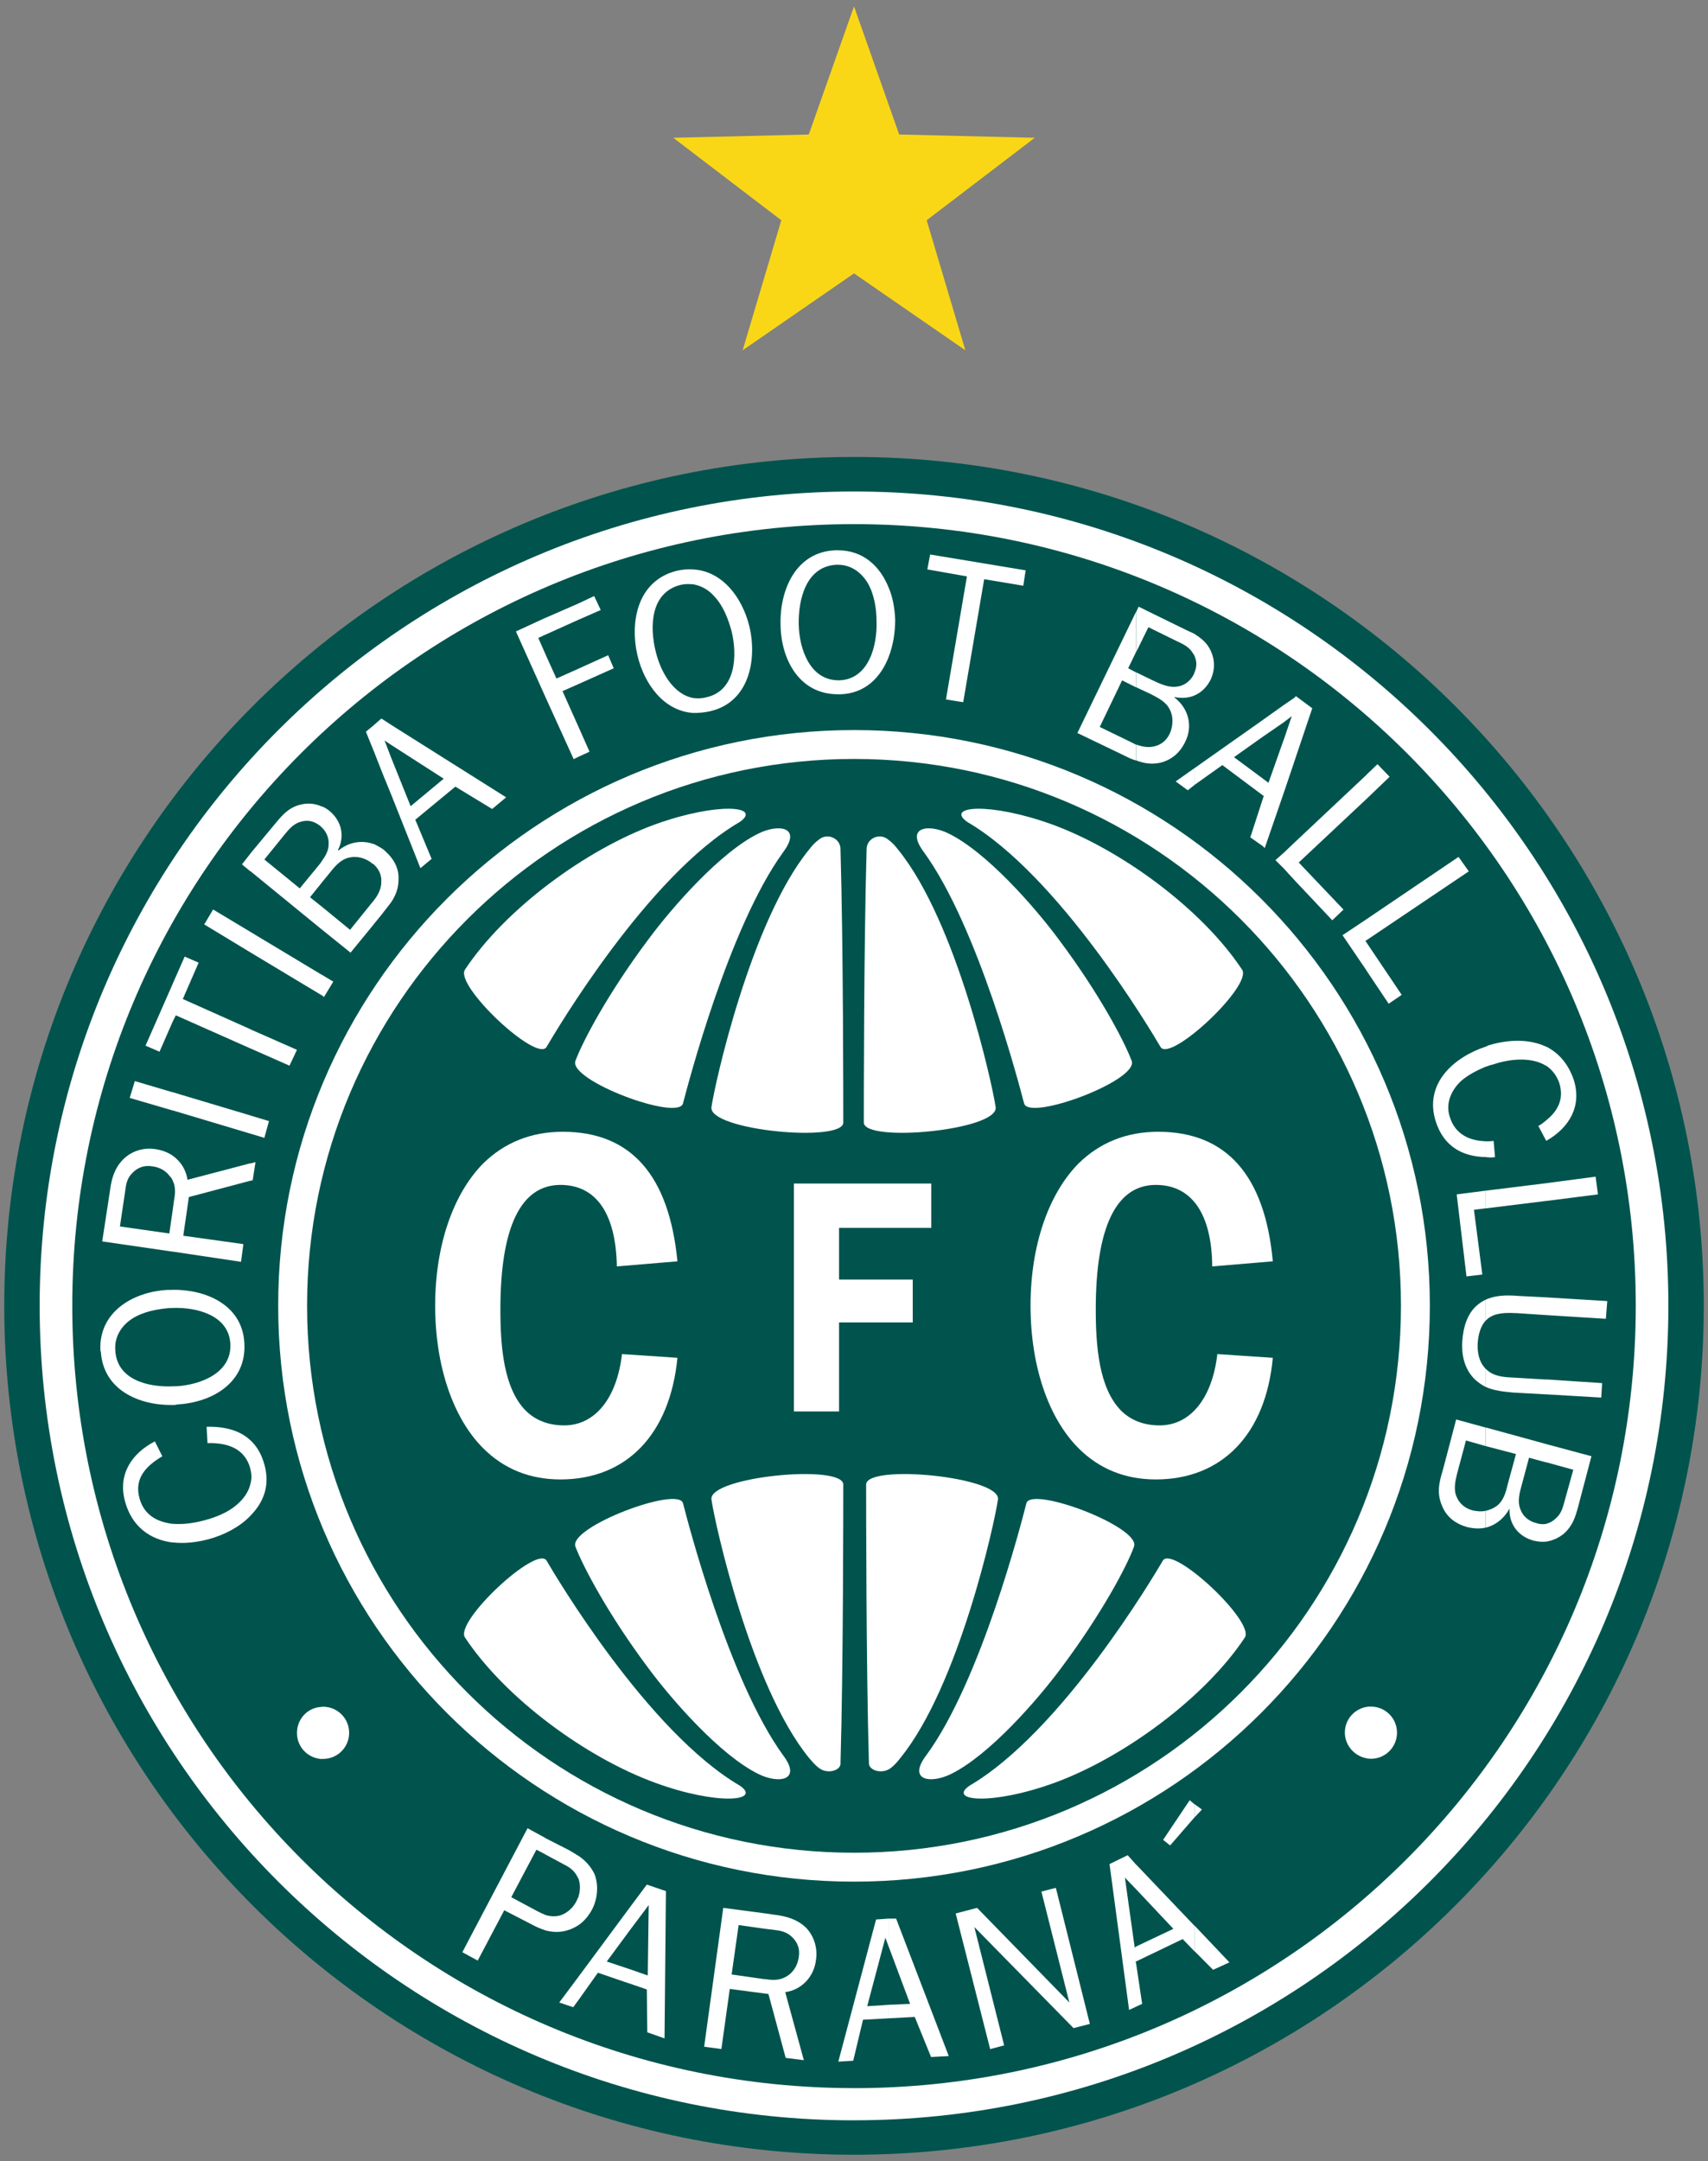
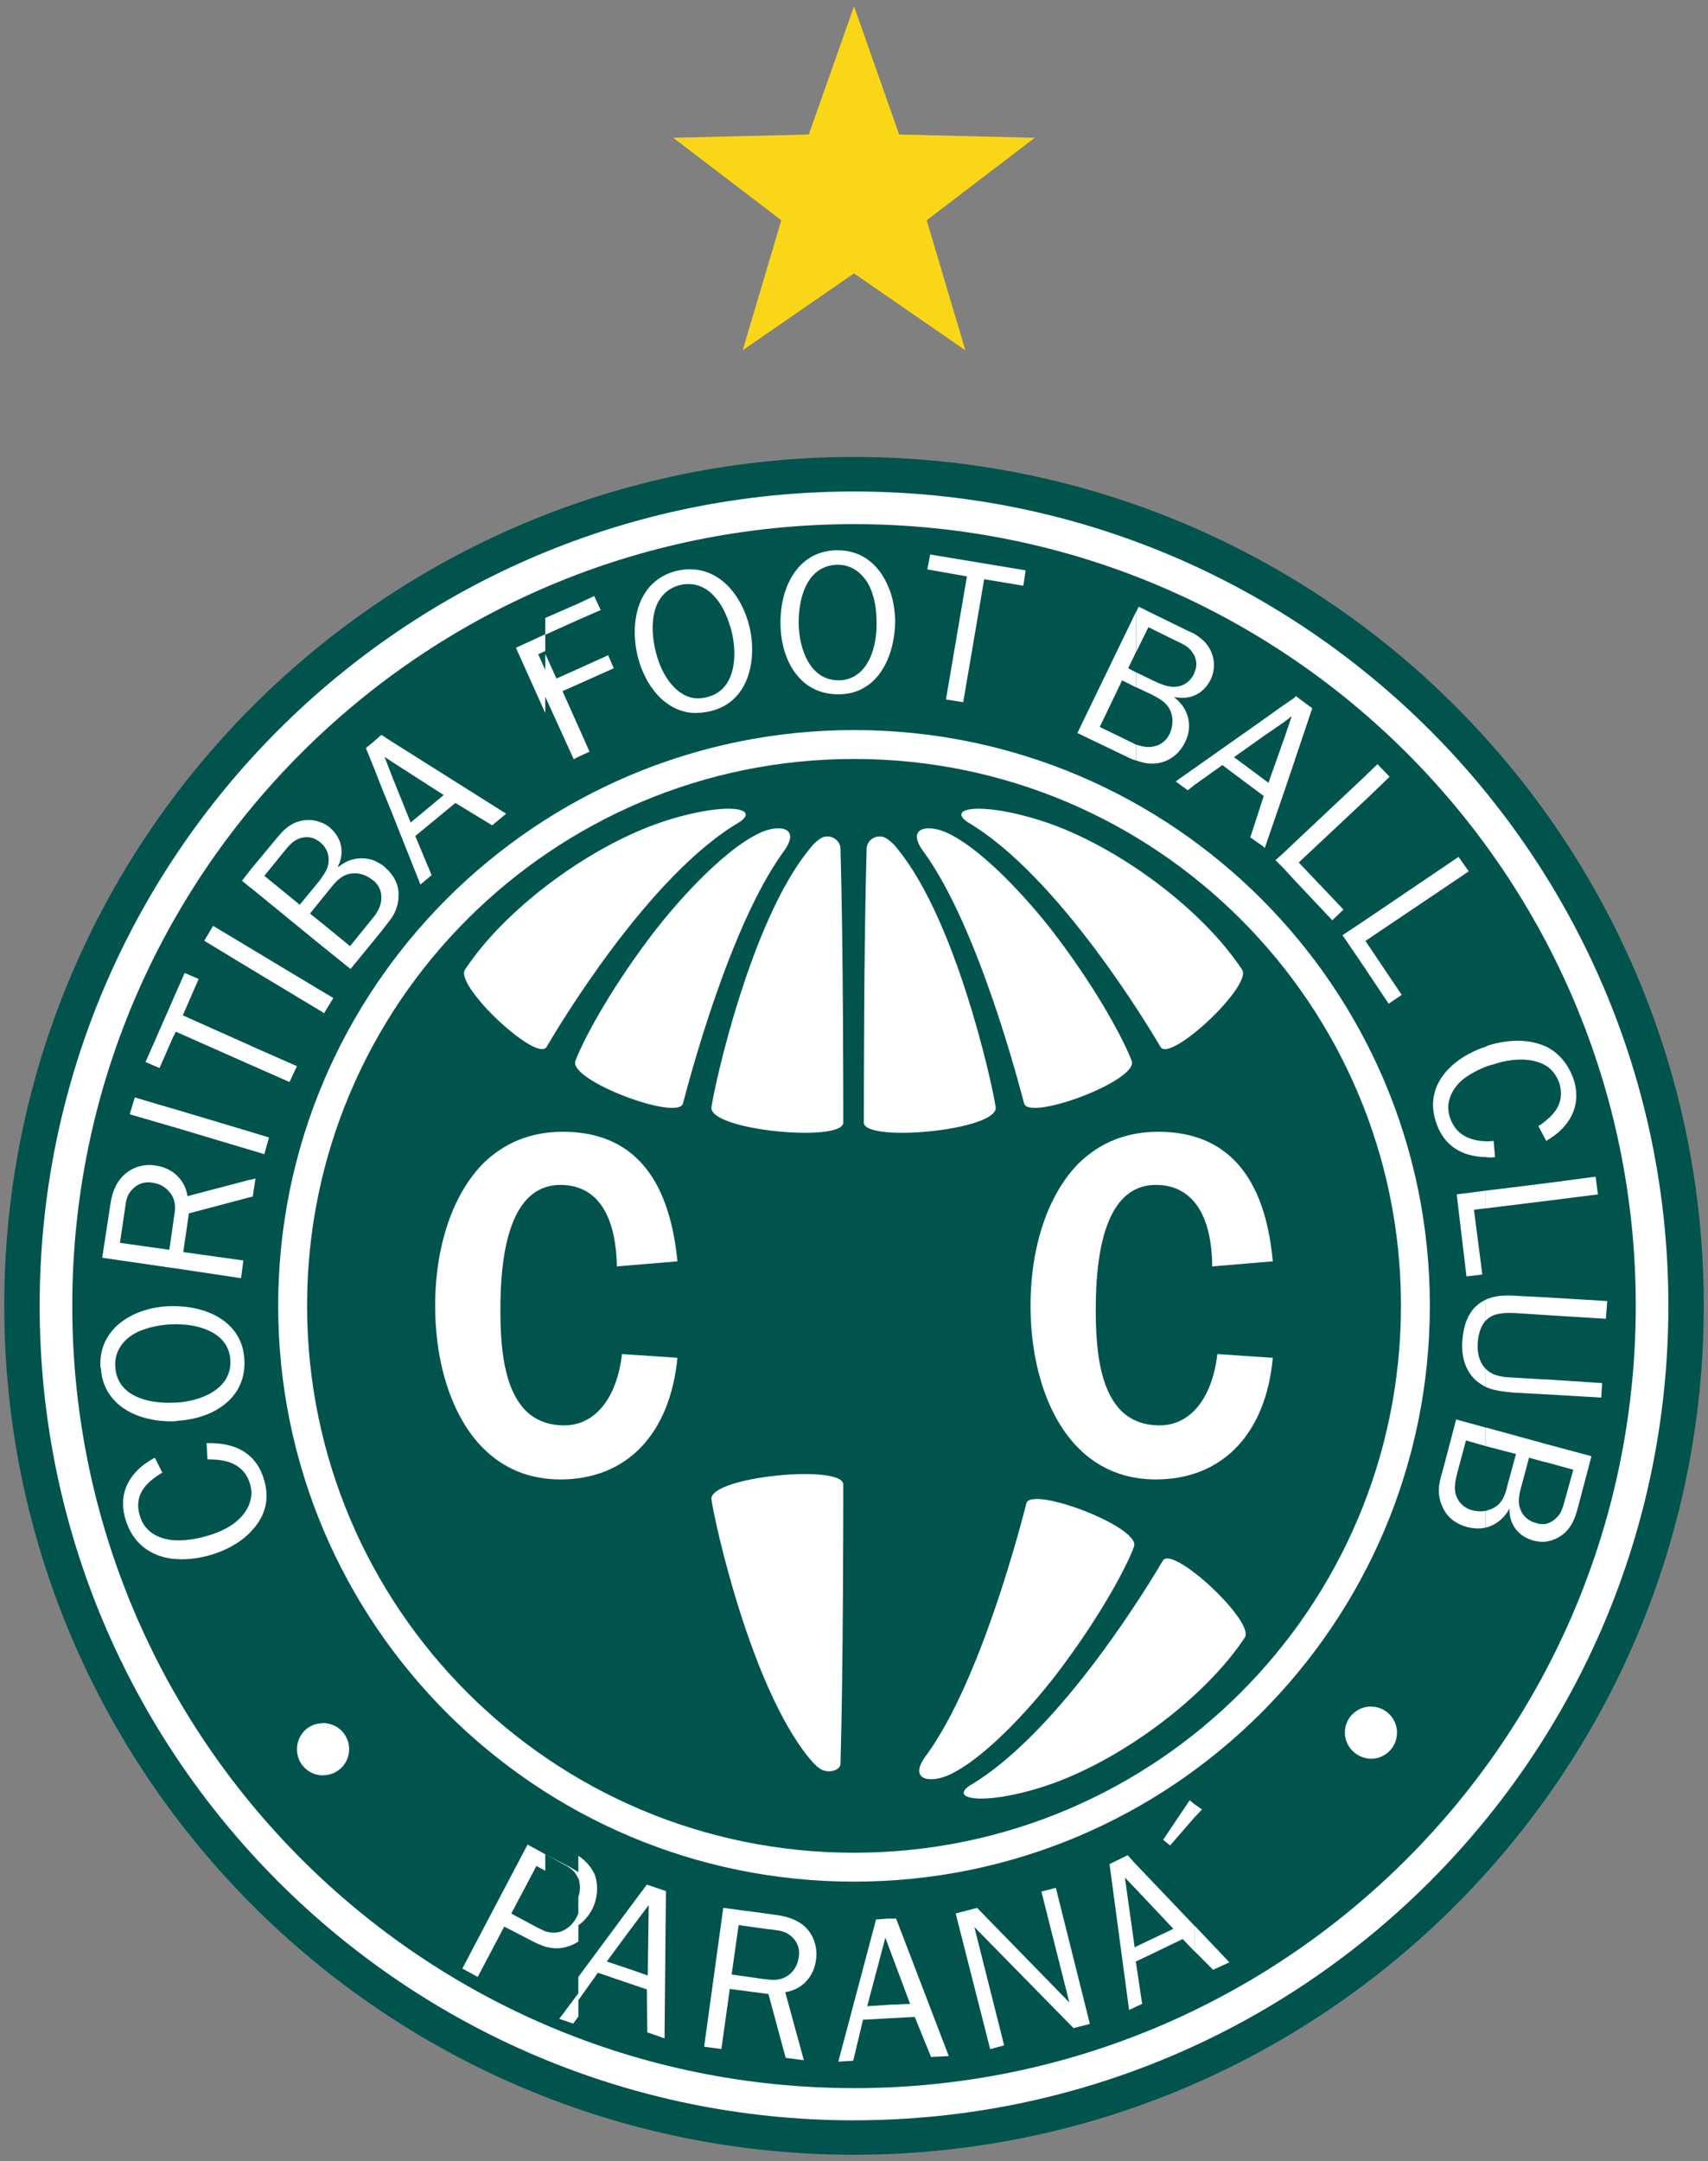
<svg xmlns="http://www.w3.org/2000/svg" xmlns:xlink="http://www.w3.org/1999/xlink" width="185" height="234" viewBox="13.498 9 185 234">
  <rect x="13.498" y="9" width="185" height="234" fill="#808080" stroke="none" />
  <title>Coritiba Foot Ball Club</title>
  <defs>
    <clipPath id="X1">
      <use xlink:href="#X2" />
    </clipPath>
    <rect id="X2" width="212" height="254" />
  </defs>
  <g fill="#00544D">
    <path clip-path="url(#X1)" d="M106,242.31c50.814,0,92.041-41.177,92.041-91.94,0-50.714-41.227-91.89-92.041-91.89s-92.042,41.176-92.042,91.89c-0.002,50.77,41.225,91.94,92.042,91.94" />
    <path fill="#FFF" clip-path="url(#X1)" d="M106,238.58c48.695,0,88.206-39.511,88.206-88.206,0-48.645-39.511-88.156-88.206-88.156-48.694,0-88.206,39.511-88.206,88.156-0.002,48.7,39.509,88.21,88.206,88.21" />
    <path clip-path="url(#X1)" d="M106,235.1c46.777,0,84.674-37.946,84.674-84.724,0-46.728-37.896-84.624-84.674-84.624s-84.674,37.896-84.674,84.624c-0.002,46.77,37.894,84.72,84.674,84.72" />
    <path fill="#FFF" clip-path="url(#X1)" d="M106,212.74c34.415,0,62.37-27.905,62.37-62.37,0-34.415-27.955-62.32-62.37-62.32-34.414,0-62.37,27.905-62.37,62.32-0.003,34.47,27.953,62.37,62.37,62.37" />
    <path clip-path="url(#X1)" d="M106,209.61c32.699,0,59.241-26.492,59.241-59.241,0-32.649-26.542-59.191-59.241-59.191s-59.241,26.542-59.241,59.191c-0.003,32.75,26.54,59.24,59.241,59.24" />
  </g>
  <g fill="#FFF">
    <path clip-path="url(#X1)" d="M144.8,146.13c-0.051-5.701-2.221-8.83-6.106-8.83-4.29,0-6.51,4.541-6.51,13.473,0,4.037,0.354,8.528,2.725,10.95,1.06,1.06,2.473,1.615,4.189,1.615,3.33,0,5.701-2.927,6.256-7.721l6.006,0.403c-0.757,8.275-5.501,13.17-12.666,13.17-3.28,0-6.106-1.109-8.377-3.38-3.279-3.28-5.197-8.932-5.197-15.441,0-6.46,1.918-12.061,5.197-15.391,2.321-2.271,5.197-3.432,8.629-3.432,7.367,0,11.556,4.693,12.414,14.028l-6.55,0.55z" />
-     <polygon clip-path="url(#X1)" points="104.38,141.95,104.38,147.55,112.36,147.55,112.36,152.19,104.38,152.19,104.38,161.83,99.488,161.83,99.488,137.15,114.37,137.15,114.37,141.95" />
    <path clip-path="url(#X1)" d="M80.312,146.13c-0.101-5.701-2.22-8.83-6.106-8.83-4.288,0-6.509,4.541-6.509,13.473,0,4.037,0.353,8.528,2.725,10.95,1.06,1.06,2.473,1.615,4.189,1.615,3.33,0,5.702-2.927,6.257-7.721l6.005,0.403c-0.808,8.275-5.5,13.17-12.667,13.17-3.279,0-6.105-1.109-8.376-3.38-3.28-3.28-5.197-8.932-5.197-15.441,0-6.46,1.917-12.061,5.197-15.391,2.321-2.271,5.197-3.432,8.629-3.432,7.368,0,11.505,4.693,12.414,14.028l-6.56,0.55z" />
-     <path clip-path="url(#X1)" d="M180.98,175.91v-1.918c0.404-0.101,0.757-0.303,1.11-0.655,0.555-0.505,0.707-1.211,0.908-1.918l0.909-3.279-2.928-0.808v-1.969l4.894,1.312-1.463,5.551c-0.303,1.11-0.605,2.019-1.514,2.826-0.55,0.46-1.21,0.76-1.92,0.87m0-15.95v-1.614l6.056,0.403-0.101,1.565-5.96-0.35zm0-8.58v-1.917l6.61,0.403-0.151,1.918-6.46-0.4zm0-12.36v-1.917l5.35-0.707,0.252,1.919-5.6,0.71zm0-6.51v-2.221c1.211-0.959,1.968-2.271,1.413-4.037-0.303-0.858-0.808-1.463-1.413-1.867v-2.069c1.312,0.656,2.372,1.817,2.978,3.583,0.91,2.89-0.5,5.21-2.98,6.62m0-10.19v2.069c-1.614-1.009-3.986-0.757-5.753-0.152-0.252,0.051-0.555,0.152-0.807,0.252v-2.17c0.101-0.051,0.201-0.101,0.303-0.151,2.18-0.66,4.45-0.71,6.26,0.15m0,7.97v2.221l-0.857-1.614c0.31-0.16,0.56-0.36,0.86-0.61m0,6.81v1.917l-6.56,0.808v-1.917l6.56-0.81zm0,12.36v1.917l-3.078-0.201c-0.908-0.051-2.17-0.102-2.978,0.403-0.201,0.101-0.353,0.253-0.504,0.403v-2.271c1.109-0.505,2.321-0.505,3.583-0.403l2.98,0.15zm0,8.89v1.614l-3.633-0.201c-1.06-0.102-2.019-0.202-2.927-0.605v-1.968l0.051,0.05c0.807,0.808,1.968,0.858,2.977,0.908l3.53,0.21zm0,7.01v1.969l-1.867-0.505-0.756,2.826c-0.253,0.908-0.556,1.917-0.152,2.825,0.252,0.707,0.959,1.262,1.665,1.413,0.404,0.151,0.757,0.151,1.11,0.101v1.918c-0.454,0.051-0.908,0-1.362-0.102-1.665-0.454-2.675-1.766-2.624-3.481-0.555,1.06-1.514,1.817-2.573,2.069v-1.816c0.403-0.102,0.807-0.253,1.16-0.505,0.757-0.555,1.01-1.464,1.211-2.321l0.908-3.33-3.279-0.858v-2.018l6.56,1.8zm-6.56-31.08v-1.715c0.252,0,0.555,0,0.857-0.051l0.151,1.766c-0.35,0.04-0.7,0.04-1.01-0.01m0-11.96v2.17c-0.959,0.403-1.918,0.908-2.624,1.514-1.06,0.959-1.767,2.422-1.262,3.936,0.605,1.918,2.17,2.574,3.886,2.625v1.715c-2.523-0.05-4.542-1.16-5.399-3.835-1.32-4.09,1.91-6.96,5.39-8.12m0,15.59v1.917l-1.262,0.151,0.908,7.015-1.716,0.202-1.06-8.881,3.13-0.4zm0,11.81v2.271c-0.605,0.656-0.808,1.665-0.858,2.473-0.05,0.959,0.152,2.019,0.858,2.726v1.968c-0.404-0.202-0.757-0.454-1.11-0.757-1.161-1.11-1.514-2.624-1.413-4.189,0.101-1.463,0.505-3.027,1.716-3.986,0.25-0.2,0.5-0.35,0.8-0.5m0,13.82v2.018l-2.119-0.605-0.959,3.583c-0.202,0.807-0.404,1.767-0.051,2.522,0.303,0.758,0.959,1.262,1.716,1.464,0.454,0.102,0.959,0.151,1.413,0.051v1.816c-0.605,0.151-1.312,0.101-1.969-0.051-1.261-0.354-2.22-1.06-2.725-2.271-0.605-1.362-0.354-2.523,0.051-3.835l1.463-5.551,3.18,0.87zm-12.92,35.83v-5.55c0.152-0.051,0.304-0.051,0.505-0.051,1.565,0,2.826,1.262,2.826,2.826s-1.262,2.826-2.826,2.826c-0.19-0.01-0.34-0.01-0.5-0.06m0-85.33v-3.027l3.836,5.702-1.413,0.959-2.43-3.63zm0-3.23v-2.271l9.992-6.762,1.11,1.565-11.1,7.47zm0-15.289v-2.624l1.212-1.161,1.312,1.363-2.52,2.422zm0-2.624v2.624l-7.316,6.863,4.845,5.096-1.211,1.161-4.138-4.39v-3.987l7.83-7.363zm0,15.643l-2.573,1.716,2.573,3.785v-3.027l-0.101-0.151,0.101-0.051v-2.27zm0,85.28v5.55c-1.312-0.252-2.321-1.412-2.321-2.774,0-1.42,1.01-2.53,2.32-2.78m-7.82-102.28v-6.964l0.201-0.202,1.766,1.312-1.97,5.854zm0-6.964v6.964l-1.11,3.279v-5.752l0.857-2.523-0.857,0.656v-1.868l1.11-0.757zm0,15.689v3.987l-1.11-1.211v-1.715l1.11-1.06zm-1.11-14.932v1.868l-2.272,1.564v-1.816l2.27-1.616zm0,3.734v5.752l-2.069,6.005-0.202-0.202v-5.147l0.102-0.303-0.102-0.051v-1.816l0.606,0.454,1.66-4.695zm0,12.258v1.715l-0.908-0.908,0.91-0.81zm-2.27-14.377v1.816l-3.128,2.22,3.128,2.321v1.816l-4.39-3.28-2.978,2.12v-1.815l7.37-5.198zm0,8.528v5.147l-1.362-0.959,1.36-4.19zm-7.36,124.84v-2.776l3.734,3.937-1.767,0.808-1.96-1.97zm0-14.58v-1.362l0.757,0.555-0.76,0.81zm0-121.46v-2.573c0.202-0.555,0.202-1.06,0-1.565v-2.473c0.605,0.403,1.161,0.808,1.565,1.514,0.605,1.06,0.656,2.271,0.151,3.381-0.4,0.806-1.01,1.412-1.71,1.715m0-6.611v2.473c-0.05-0.152-0.151-0.303-0.252-0.454-0.404-0.656-1.06-0.959-1.716-1.262l-3.078-1.513-1.312,2.674v-4.34l0.253-0.555,5.147,2.523c0.35,0.151,0.65,0.303,0.96,0.454m0,4.037v2.573c-0.656,0.303-1.413,0.354-2.22,0.202v0.05c1.514,1.161,2.019,3.078,1.16,4.794-0.555,1.16-1.463,1.967-2.725,2.27-0.959,0.202-1.767,0.051-2.574-0.251v-1.716c0.605,0.202,1.262,0.354,1.868,0.202,0.807-0.151,1.412-0.656,1.766-1.412,0.354-0.808,0.403-1.817,0-2.574-0.403-0.858-1.262-1.262-2.019-1.665l-1.615-0.757v-1.615l1.767,0.858c0.857,0.403,1.816,0.858,2.775,0.656,0.757-0.101,1.413-0.706,1.716-1.362,0.03-0.051,0.03-0.152,0.08-0.253m0,10.446v1.817l-0.76,0.604-1.312-0.959,2.07-1.463zm0,112.23v1.362l-2.675,3.079-0.757-0.606,2.877-4.289,0.55,0.46zm0,13.17v2.772l-1.312-1.363-5.047,2.423v-1.615l4.037-1.917-4.037-4.289v-2.675l6.36,6.67zm-6.36,8.73v-4.693l0.656,4.391-0.66,0.3zm0-151.03v4.34l-0.857,1.766,0.857,0.454v1.615l-1.514-0.757-2.422,5.046,3.33,1.615c0.202,0.101,0.404,0.202,0.605,0.302v1.716c-0.403-0.102-0.807-0.303-1.211-0.505l-5.146-2.473,6.35-13.119zm0,135.64v2.675l-1.211-1.262,1.06,7.568,0.15-0.101v1.615h-0.05l0.05,0.201v4.693l-0.757,0.354-2.119-15.795,1.968-0.959,0.91,1.02zm-26.8,16.65v-1.464l2.322-0.101-2.322-6.207v-3.027h0.808l5.702,14.886-1.917,0.102-1.767-4.34-2.82,0.15zm0-147.4v-7.519c0.455,1.06,0.656,2.271,0.707,3.481,0,1.313-0.2,2.726-0.71,4.038m6.21,4.592l2.271-13.321-4.288-0.757,0.302-1.615,10.345,1.716-0.252,1.665-4.239-0.706-2.271,13.321-1.87-0.303zm13.82,143.87l-10.747-10.95,3.228,12.817-1.514,0.403-3.734-14.685,2.321-0.604,9.991,10.243-3.027-12.01,1.565-0.403,3.684,14.734-1.76,0.45zm-20.03-155.98v7.519c-0.857,2.22-2.573,3.986-5.298,4.037h-0.202v-1.514h0.151c3.231-0.101,4.139-3.835,4.037-6.408,0-1.363-0.252-2.927-0.959-4.138-0.706-1.161-1.816-1.968-3.229-1.968v-1.565c2.78-0.001,4.59,1.765,5.5,4.036m0,144.12v3.027l-0.353-0.958-1.968,7.417,2.32-0.151v1.464l-2.774,0.151-1.06,4.44-1.615,0.101,4.088-15.391,1.35-0.1zm-5.5-148.16v1.565h-0.051c-3.381,0.101-4.239,3.734-4.188,6.459,0.05,2.573,1.16,6.005,4.239,6.055v1.514c-4.189,0-6.157-3.785-6.207-7.519-0.101-3.785,1.665-7.973,6.056-8.074h0.152zm-7.87,156.28v-1.565c0.959,0.152,1.766,0.152,2.624-0.504,0.555-0.454,0.908-1.11,1.009-1.867,0.151-0.858-0.102-1.615-0.757-2.221-0.606-0.555-1.211-0.656-2.019-0.757l-0.858-0.101v-1.666l1.06,0.151c1.262,0.152,2.422,0.505,3.331,1.363,0.908,0.908,1.312,2.271,1.11,3.532-0.202,1.766-1.514,3.229-3.33,3.481l2.018,7.367-1.968-0.252-1.867-6.913-0.355-0.05zm0-8.68v1.666l-2.877-0.404-0.757,5.35,3.532,0.504h0.101v1.565l-3.835-0.504-0.908,6.509-1.867-0.253,2.069-15.036,4.541,0.6zm-7.771-129.98v-1.615c0.454,0.051,0.958,0.051,1.463-0.101,3.18-0.757,3.28-4.592,2.675-7.115-0.354-1.312-0.908-2.775-1.867-3.785-0.605-0.707-1.413-1.161-2.271-1.312v-1.614c3.179,0.202,5.298,3.079,6.056,6.156,0.857,3.583,0,8.175-4.189,9.184-0.658,0.152-1.263,0.202-1.869,0.202m0-15.542v1.615c-0.455-0.05-0.908-0.05-1.362,0.05-3.331,0.808-3.381,4.593-2.725,7.216,0.504,2.12,1.867,4.643,4.087,5.046v1.615c-3.179-0.202-5.299-3.078-6.056-6.207-0.857-3.684,0-8.124,4.239-9.184,0.656-0.151,1.262-0.201,1.817-0.151m-7.115,153.05v-1.565l2.169,0.757,0.101-7.62-2.271,3.028v-2.473l2.068-2.775,2.069,0.706-0.151,15.945-1.867-0.655-0.051-4.643-2.068-0.71zm0-7.87v2.473l-2.271,3.078,2.271,0.757v1.565l-3.23-1.11-2.119,2.978v-2.523l5.349-7.22zm-5.349,1.62c0.605-0.403,1.11-1.009,1.463-1.665,0.606-1.11,0.757-2.624,0.303-3.835-0.404-0.858-1.009-1.514-1.766-2.019v2.422c0.252,0.707,0.202,1.413,0,2.069v3.026zm0-126.51v-3.28l1.211,2.725-1.211,0.555zm0-7.872v-1.665l3.229-1.463,0.605,1.413-3.834,1.715zm0-6.963v-1.766l1.715-0.807,0.707,1.514-2.422,1.059zm0-1.766v1.766l-3.583,1.615v-1.816l3.583-1.564zm0,7.065v1.665l-1.716,0.757,1.716,3.835v3.28l-0.505,0.253-3.078-6.762v-4.643l1.211,2.675,2.372-1.06zm0,128.53v2.422c-0.051,0-0.051-0.05-0.051-0.05-0.353-0.757-0.857-1.11-1.564-1.464l-1.968-1.06v-1.77l2.573,1.312c0.354,0.2,0.657,0.4,1.01,0.61m0,4.49v3.027c-0.404,0.253-0.808,0.455-1.211,0.556-0.807,0.252-1.615,0.201-2.372,0v-1.666c0.504,0.152,1.06,0.202,1.615,0.051,0.757-0.252,1.363-0.807,1.716-1.463,0.101-0.16,0.151-0.36,0.252-0.51m0,8.63v2.523l-0.555,0.757-1.514-0.51,2.069-2.77zm-3.583-147.15v1.816l-0.757,0.353,0.757,1.716v4.643l-3.179-7.064,3.179-1.464zm0,132.11v1.766l-0.959-0.504-2.725,5.146,2.826,1.514c0.303,0.151,0.605,0.303,0.857,0.403v1.666c-0.454-0.151-0.959-0.354-1.413-0.605l-3.028-1.565-2.876,5.449-1.665-0.908,7.064-13.422,1.92,1.05zm-16.652-101.38v-4.743c0.505,0.656,0.808,1.463,0.757,2.321,0,0.96-0.303,1.72-0.757,2.42m0-11.502l3.129,7.872,1.211-1.009-1.766-4.238,4.339-3.583,3.987,2.421,1.514-1.262-12.414-7.821v2.17l5.652,3.633-3.583,2.978-2.069-5.147v3.988zm0-7.62v2.17l-0.757-0.505,0.757,1.968v3.986l-1.009-2.473v-5.803l1.009,0.657zm0,14.382v4.743c-0.252,0.353-0.555,0.707-0.857,1.11l-0.152,0.202v-7.065c0.101,0.051,0.152,0.152,0.252,0.202,0.253,0.25,0.555,0.51,0.757,0.81m-1.009-15.038v5.803l-0.908-2.321v-2.826l0.808-0.707,0.1,0.051zm0,14.028v7.065l-0.908,1.11v-2.573c0.455-0.555,0.808-1.262,0.808-1.968,0.05-0.757-0.252-1.413-0.808-1.918v-2.22c0.303,0.16,0.605,0.31,0.908,0.51m-0.909-13.372v2.826l-0.858-2.119,0.858-0.707zm0,12.872v2.22c-0.05-0.05-0.101-0.101-0.151-0.101-0.707-0.605-1.665-0.858-2.523-0.656-0.908,0.202-1.514,0.908-2.069,1.615l-0.908,1.11v-2.321c0.404-0.555,0.757-1.16,0.757-1.816,0.05-0.707-0.252-1.413-0.757-1.868v-2.27c0.303,0.101,0.605,0.302,0.858,0.504,1.312,1.11,1.665,2.725,0.908,4.239l0.05,0.05c1.161-0.96,2.574-1.158,3.835-0.7m0,6.1v2.573l-2.523,3.079-3.128-2.523v-2.472l3.078,2.522,2.321-2.876c0.102-0.1,0.152-0.2,0.252-0.3m-5.651,92.95v-5.652h0.151c1.564,0,2.826,1.262,2.826,2.826s-1.262,2.826-2.826,2.826h-0.151zm0-82.7v-2.22l1.261,0.756-1.009,1.665-0.252-0.21zm-7.721,48.19c0.706,0.656,1.211,1.515,1.514,2.624,0.656,2.272-0.101,4.138-1.514,5.552v-3.432c0.151-0.505,0.151-1.06,0-1.615v-3.125zm7.721-68.631v2.27c-0.051-0.05-0.101-0.101-0.151-0.151-0.707-0.555-1.413-0.707-2.271-0.404-0.706,0.252-1.16,0.808-1.615,1.363l-2.169,2.674,3.834,3.128,1.867-2.271c0.152-0.202,0.354-0.403,0.505-0.656v2.321l-1.262,1.565,1.262,1.009v2.472l-7.721-6.308v-1.905l2.725-3.28c0.757-0.908,1.362-1.615,2.523-1.968,0.857-0.252,1.715-0.202,2.472,0.152m0,18.221v2.22l-7.721-4.643v-2.22l7.721,4.64zm0,79.27v5.652c-1.514-0.102-2.674-1.312-2.674-2.826s1.16-2.77,2.674-2.82m-7.721-56.97v-1.867l0.555-0.151-0.303,1.968-0.252,0.05zm0-5.1v-1.968l2.018,0.605-0.504,1.816-1.514-0.46zm0-9.23v-2.069l5.046,2.221-0.808,1.715-4.238-1.87zm-4.743,40.97c1.867-0.051,3.583,0.353,4.744,1.463v3.129-0.05c-0.605-2.272-2.573-2.826-4.643-2.776l-0.101-1.76zm4.743,9.64c-1.16,1.21-2.826,2.068-4.491,2.522-1.312,0.354-2.674,0.505-3.936,0.354v-2.013c1.161,0.102,2.473-0.1,3.533-0.402,1.16-0.303,2.523-0.858,3.431-1.666,0.706-0.605,1.261-1.362,1.463-2.22v3.431zm0-71.7v1.917l-0.908-0.757,0.908-1.16zm0,8.47v2.22l-4.996-3.027,0.959-1.614,4.037,2.42zm0,10.55v2.069l-8.074-3.583-0.354,0.706v-4.087l1.312-2.977,1.514,0.655-1.716,3.937,7.318,3.27zm0,9.33v1.968l-8.427-2.523v-1.968l8.427,2.52zm0,5.2v1.867l-6.661,1.766-0.606,4.189,6.509,0.908-0.252,1.917-7.418-1.11v-4.39l0.151-1.11c0.152-0.808,0.202-1.514-0.151-2.221v-2.675c0.858,0.606,1.463,1.515,1.615,2.625l6.813-1.79zm-8.427,26.14v-2.018h0.404c2.574-0.152,6.055-1.413,5.854-4.643-0.202-3.078-3.684-3.937-6.258-3.836v-1.967c3.583-0.051,7.519,1.614,7.771,5.701,0.303,4.34-3.482,6.51-7.267,6.712-0.201,0.06-0.352,0.06-0.504,0.06m0,14.89c-2.372-0.303-4.39-1.666-5.146-4.44-0.808-2.927,0.706-5.198,3.229-6.51l0.807,1.614c-1.716,1.01-3.078,2.372-2.473,4.542,0.504,1.867,1.968,2.573,3.583,2.774v2.027zm0-60.46v4.087l-1.413,3.229-1.514-0.655,2.927-6.66zm0,11.71v1.968l-4.643-1.361,0.556-1.82,4.087,1.21zm0,6.86v2.675c-0.05-0.151-0.151-0.303-0.303-0.454-0.454-0.605-1.11-0.959-1.867-1.06-0.858-0.151-1.615,0.101-2.221,0.757-0.555,0.556-0.656,1.212-0.756,2.019l-0.555,3.734,5.349,0.757,0.353-2.422v4.39l-7.62-1.11,0.858-5.601c0.151-1.211,0.504-2.372,1.413-3.28,0.908-0.908,2.22-1.312,3.482-1.11,0.706,0.1,1.362,0.35,1.867,0.7m0,14.54v1.967h-0.303c-1.362,0.102-2.926,0.404-4.087,1.161-1.16,0.757-1.917,1.968-1.816,3.381,0.151,3.229,3.533,4.037,6.207,3.937v2.018c-3.633,0.051-7.519-1.614-7.771-5.803-0.051,0-0.051-0.051-0.051-0.101v-0.555c0.152-3.836,3.734-5.804,7.267-6.005h0.554z" />
+     <path clip-path="url(#X1)" d="M180.98,175.91v-1.918c0.404-0.101,0.757-0.303,1.11-0.655,0.555-0.505,0.707-1.211,0.908-1.918l0.909-3.279-2.928-0.808v-1.969l4.894,1.312-1.463,5.551c-0.303,1.11-0.605,2.019-1.514,2.826-0.55,0.46-1.21,0.76-1.92,0.87m0-15.95v-1.614l6.056,0.403-0.101,1.565-5.96-0.35zm0-8.58v-1.917l6.61,0.403-0.151,1.918-6.46-0.4zm0-12.36v-1.917l5.35-0.707,0.252,1.919-5.6,0.71zm0-6.51v-2.221c1.211-0.959,1.968-2.271,1.413-4.037-0.303-0.858-0.808-1.463-1.413-1.867v-2.069c1.312,0.656,2.372,1.817,2.978,3.583,0.91,2.89-0.5,5.21-2.98,6.62m0-10.19v2.069c-1.614-1.009-3.986-0.757-5.753-0.152-0.252,0.051-0.555,0.152-0.807,0.252v-2.17c0.101-0.051,0.201-0.101,0.303-0.151,2.18-0.66,4.45-0.71,6.26,0.15m0,7.97v2.221l-0.857-1.614c0.31-0.16,0.56-0.36,0.86-0.61m0,6.81v1.917l-6.56,0.808v-1.917l6.56-0.81zm0,12.36v1.917l-3.078-0.201c-0.908-0.051-2.17-0.102-2.978,0.403-0.201,0.101-0.353,0.253-0.504,0.403v-2.271c1.109-0.505,2.321-0.505,3.583-0.403l2.98,0.15zm0,8.89v1.614l-3.633-0.201c-1.06-0.102-2.019-0.202-2.927-0.605v-1.968l0.051,0.05c0.807,0.808,1.968,0.858,2.977,0.908l3.53,0.21zm0,7.01v1.969l-1.867-0.505-0.756,2.826c-0.253,0.908-0.556,1.917-0.152,2.825,0.252,0.707,0.959,1.262,1.665,1.413,0.404,0.151,0.757,0.151,1.11,0.101v1.918c-0.454,0.051-0.908,0-1.362-0.102-1.665-0.454-2.675-1.766-2.624-3.481-0.555,1.06-1.514,1.817-2.573,2.069v-1.816c0.403-0.102,0.807-0.253,1.16-0.505,0.757-0.555,1.01-1.464,1.211-2.321l0.908-3.33-3.279-0.858v-2.018l6.56,1.8zm-6.56-31.08v-1.715c0.252,0,0.555,0,0.857-0.051l0.151,1.766c-0.35,0.04-0.7,0.04-1.01-0.01m0-11.96v2.17c-0.959,0.403-1.918,0.908-2.624,1.514-1.06,0.959-1.767,2.422-1.262,3.936,0.605,1.918,2.17,2.574,3.886,2.625v1.715c-2.523-0.05-4.542-1.16-5.399-3.835-1.32-4.09,1.91-6.96,5.39-8.12m0,15.59v1.917l-1.262,0.151,0.908,7.015-1.716,0.202-1.06-8.881,3.13-0.4zm0,11.81v2.271c-0.605,0.656-0.808,1.665-0.858,2.473-0.05,0.959,0.152,2.019,0.858,2.726v1.968c-0.404-0.202-0.757-0.454-1.11-0.757-1.161-1.11-1.514-2.624-1.413-4.189,0.101-1.463,0.505-3.027,1.716-3.986,0.25-0.2,0.5-0.35,0.8-0.5m0,13.82v2.018l-2.119-0.605-0.959,3.583c-0.202,0.807-0.404,1.767-0.051,2.522,0.303,0.758,0.959,1.262,1.716,1.464,0.454,0.102,0.959,0.151,1.413,0.051v1.816c-0.605,0.151-1.312,0.101-1.969-0.051-1.261-0.354-2.22-1.06-2.725-2.271-0.605-1.362-0.354-2.523,0.051-3.835l1.463-5.551,3.18,0.87zm-12.92,35.83v-5.55c0.152-0.051,0.304-0.051,0.505-0.051,1.565,0,2.826,1.262,2.826,2.826s-1.262,2.826-2.826,2.826c-0.19-0.01-0.34-0.01-0.5-0.06m0-85.33v-3.027l3.836,5.702-1.413,0.959-2.43-3.63zm0-3.23v-2.271l9.992-6.762,1.11,1.565-11.1,7.47zm0-15.289v-2.624l1.212-1.161,1.312,1.363-2.52,2.422zm0-2.624v2.624l-7.316,6.863,4.845,5.096-1.211,1.161-4.138-4.39v-3.987l7.83-7.363zm0,15.643l-2.573,1.716,2.573,3.785v-3.027l-0.101-0.151,0.101-0.051v-2.27zm0,85.28v5.55c-1.312-0.252-2.321-1.412-2.321-2.774,0-1.42,1.01-2.53,2.32-2.78m-7.82-102.28v-6.964l0.201-0.202,1.766,1.312-1.97,5.854zm0-6.964v6.964l-1.11,3.279v-5.752l0.857-2.523-0.857,0.656v-1.868l1.11-0.757zm0,15.689v3.987l-1.11-1.211v-1.715l1.11-1.06zm-1.11-14.932v1.868l-2.272,1.564v-1.816l2.27-1.616zm0,3.734v5.752l-2.069,6.005-0.202-0.202v-5.147l0.102-0.303-0.102-0.051v-1.816l0.606,0.454,1.66-4.695zm0,12.258v1.715l-0.908-0.908,0.91-0.81zm-2.27-14.377v1.816l-3.128,2.22,3.128,2.321v1.816l-4.39-3.28-2.978,2.12v-1.815l7.37-5.198zm0,8.528v5.147l-1.362-0.959,1.36-4.19zm-7.36,124.84v-2.776l3.734,3.937-1.767,0.808-1.96-1.97zm0-14.58v-1.362l0.757,0.555-0.76,0.81zm0-121.46v-2.573c0.202-0.555,0.202-1.06,0-1.565v-2.473c0.605,0.403,1.161,0.808,1.565,1.514,0.605,1.06,0.656,2.271,0.151,3.381-0.4,0.806-1.01,1.412-1.71,1.715m0-6.611v2.473c-0.05-0.152-0.151-0.303-0.252-0.454-0.404-0.656-1.06-0.959-1.716-1.262l-3.078-1.513-1.312,2.674v-4.34l0.253-0.555,5.147,2.523c0.35,0.151,0.65,0.303,0.96,0.454m0,4.037v2.573c-0.656,0.303-1.413,0.354-2.22,0.202v0.05c1.514,1.161,2.019,3.078,1.16,4.794-0.555,1.16-1.463,1.967-2.725,2.27-0.959,0.202-1.767,0.051-2.574-0.251v-1.716c0.605,0.202,1.262,0.354,1.868,0.202,0.807-0.151,1.412-0.656,1.766-1.412,0.354-0.808,0.403-1.817,0-2.574-0.403-0.858-1.262-1.262-2.019-1.665l-1.615-0.757v-1.615l1.767,0.858c0.857,0.403,1.816,0.858,2.775,0.656,0.757-0.101,1.413-0.706,1.716-1.362,0.03-0.051,0.03-0.152,0.08-0.253m0,10.446v1.817l-0.76,0.604-1.312-0.959,2.07-1.463zm0,112.23v1.362l-2.675,3.079-0.757-0.606,2.877-4.289,0.55,0.46zm0,13.17v2.772l-1.312-1.363-5.047,2.423v-1.615l4.037-1.917-4.037-4.289v-2.675l6.36,6.67zm-6.36,8.73v-4.693l0.656,4.391-0.66,0.3zm0-151.03v4.34l-0.857,1.766,0.857,0.454v1.615l-1.514-0.757-2.422,5.046,3.33,1.615c0.202,0.101,0.404,0.202,0.605,0.302v1.716c-0.403-0.102-0.807-0.303-1.211-0.505l-5.146-2.473,6.35-13.119zm0,135.64v2.675l-1.211-1.262,1.06,7.568,0.15-0.101v1.615h-0.05l0.05,0.201v4.693l-0.757,0.354-2.119-15.795,1.968-0.959,0.91,1.02zm-26.8,16.65v-1.464l2.322-0.101-2.322-6.207v-3.027h0.808l5.702,14.886-1.917,0.102-1.767-4.34-2.82,0.15zm0-147.4v-7.519c0.455,1.06,0.656,2.271,0.707,3.481,0,1.313-0.2,2.726-0.71,4.038m6.21,4.592l2.271-13.321-4.288-0.757,0.302-1.615,10.345,1.716-0.252,1.665-4.239-0.706-2.271,13.321-1.87-0.303zm13.82,143.87l-10.747-10.95,3.228,12.817-1.514,0.403-3.734-14.685,2.321-0.604,9.991,10.243-3.027-12.01,1.565-0.403,3.684,14.734-1.76,0.45zm-20.03-155.98v7.519c-0.857,2.22-2.573,3.986-5.298,4.037h-0.202v-1.514h0.151c3.231-0.101,4.139-3.835,4.037-6.408,0-1.363-0.252-2.927-0.959-4.138-0.706-1.161-1.816-1.968-3.229-1.968v-1.565c2.78-0.001,4.59,1.765,5.5,4.036m0,144.12v3.027l-0.353-0.958-1.968,7.417,2.32-0.151v1.464l-2.774,0.151-1.06,4.44-1.615,0.101,4.088-15.391,1.35-0.1zm-5.5-148.16v1.565h-0.051c-3.381,0.101-4.239,3.734-4.188,6.459,0.05,2.573,1.16,6.005,4.239,6.055v1.514c-4.189,0-6.157-3.785-6.207-7.519-0.101-3.785,1.665-7.973,6.056-8.074h0.152zm-7.87,156.28v-1.565c0.959,0.152,1.766,0.152,2.624-0.504,0.555-0.454,0.908-1.11,1.009-1.867,0.151-0.858-0.102-1.615-0.757-2.221-0.606-0.555-1.211-0.656-2.019-0.757l-0.858-0.101v-1.666l1.06,0.151c1.262,0.152,2.422,0.505,3.331,1.363,0.908,0.908,1.312,2.271,1.11,3.532-0.202,1.766-1.514,3.229-3.33,3.481l2.018,7.367-1.968-0.252-1.867-6.913-0.355-0.05zm0-8.68v1.666l-2.877-0.404-0.757,5.35,3.532,0.504h0.101v1.565l-3.835-0.504-0.908,6.509-1.867-0.253,2.069-15.036,4.541,0.6zm-7.771-129.98v-1.615c0.454,0.051,0.958,0.051,1.463-0.101,3.18-0.757,3.28-4.592,2.675-7.115-0.354-1.312-0.908-2.775-1.867-3.785-0.605-0.707-1.413-1.161-2.271-1.312v-1.614c3.179,0.202,5.298,3.079,6.056,6.156,0.857,3.583,0,8.175-4.189,9.184-0.658,0.152-1.263,0.202-1.869,0.202m0-15.542v1.615c-0.455-0.05-0.908-0.05-1.362,0.05-3.331,0.808-3.381,4.593-2.725,7.216,0.504,2.12,1.867,4.643,4.087,5.046v1.615c-3.179-0.202-5.299-3.078-6.056-6.207-0.857-3.684,0-8.124,4.239-9.184,0.656-0.151,1.262-0.201,1.817-0.151m-7.115,153.05v-1.565l2.169,0.757,0.101-7.62-2.271,3.028v-2.473l2.068-2.775,2.069,0.706-0.151,15.945-1.867-0.655-0.051-4.643-2.068-0.71zm0-7.87v2.473l-2.271,3.078,2.271,0.757v1.565l-3.23-1.11-2.119,2.978v-2.523l5.349-7.22zm-5.349,1.62c0.605-0.403,1.11-1.009,1.463-1.665,0.606-1.11,0.757-2.624,0.303-3.835-0.404-0.858-1.009-1.514-1.766-2.019v2.422c0.252,0.707,0.202,1.413,0,2.069v3.026zm0-126.51v-3.28l1.211,2.725-1.211,0.555zm0-7.872v-1.665l3.229-1.463,0.605,1.413-3.834,1.715zm0-6.963v-1.766l1.715-0.807,0.707,1.514-2.422,1.059zm0-1.766v1.766l-3.583,1.615v-1.816l3.583-1.564zm0,7.065v1.665l-1.716,0.757,1.716,3.835v3.28l-0.505,0.253-3.078-6.762v-4.643l1.211,2.675,2.372-1.06zm0,128.53v2.422c-0.051,0-0.051-0.05-0.051-0.05-0.353-0.757-0.857-1.11-1.564-1.464l-1.968-1.06l2.573,1.312c0.354,0.2,0.657,0.4,1.01,0.61m0,4.49v3.027c-0.404,0.253-0.808,0.455-1.211,0.556-0.807,0.252-1.615,0.201-2.372,0v-1.666c0.504,0.152,1.06,0.202,1.615,0.051,0.757-0.252,1.363-0.807,1.716-1.463,0.101-0.16,0.151-0.36,0.252-0.51m0,8.63v2.523l-0.555,0.757-1.514-0.51,2.069-2.77zm-3.583-147.15v1.816l-0.757,0.353,0.757,1.716v4.643l-3.179-7.064,3.179-1.464zm0,132.11v1.766l-0.959-0.504-2.725,5.146,2.826,1.514c0.303,0.151,0.605,0.303,0.857,0.403v1.666c-0.454-0.151-0.959-0.354-1.413-0.605l-3.028-1.565-2.876,5.449-1.665-0.908,7.064-13.422,1.92,1.05zm-16.652-101.38v-4.743c0.505,0.656,0.808,1.463,0.757,2.321,0,0.96-0.303,1.72-0.757,2.42m0-11.502l3.129,7.872,1.211-1.009-1.766-4.238,4.339-3.583,3.987,2.421,1.514-1.262-12.414-7.821v2.17l5.652,3.633-3.583,2.978-2.069-5.147v3.988zm0-7.62v2.17l-0.757-0.505,0.757,1.968v3.986l-1.009-2.473v-5.803l1.009,0.657zm0,14.382v4.743c-0.252,0.353-0.555,0.707-0.857,1.11l-0.152,0.202v-7.065c0.101,0.051,0.152,0.152,0.252,0.202,0.253,0.25,0.555,0.51,0.757,0.81m-1.009-15.038v5.803l-0.908-2.321v-2.826l0.808-0.707,0.1,0.051zm0,14.028v7.065l-0.908,1.11v-2.573c0.455-0.555,0.808-1.262,0.808-1.968,0.05-0.757-0.252-1.413-0.808-1.918v-2.22c0.303,0.16,0.605,0.31,0.908,0.51m-0.909-13.372v2.826l-0.858-2.119,0.858-0.707zm0,12.872v2.22c-0.05-0.05-0.101-0.101-0.151-0.101-0.707-0.605-1.665-0.858-2.523-0.656-0.908,0.202-1.514,0.908-2.069,1.615l-0.908,1.11v-2.321c0.404-0.555,0.757-1.16,0.757-1.816,0.05-0.707-0.252-1.413-0.757-1.868v-2.27c0.303,0.101,0.605,0.302,0.858,0.504,1.312,1.11,1.665,2.725,0.908,4.239l0.05,0.05c1.161-0.96,2.574-1.158,3.835-0.7m0,6.1v2.573l-2.523,3.079-3.128-2.523v-2.472l3.078,2.522,2.321-2.876c0.102-0.1,0.152-0.2,0.252-0.3m-5.651,92.95v-5.652h0.151c1.564,0,2.826,1.262,2.826,2.826s-1.262,2.826-2.826,2.826h-0.151zm0-82.7v-2.22l1.261,0.756-1.009,1.665-0.252-0.21zm-7.721,48.19c0.706,0.656,1.211,1.515,1.514,2.624,0.656,2.272-0.101,4.138-1.514,5.552v-3.432c0.151-0.505,0.151-1.06,0-1.615v-3.125zm7.721-68.631v2.27c-0.051-0.05-0.101-0.101-0.151-0.151-0.707-0.555-1.413-0.707-2.271-0.404-0.706,0.252-1.16,0.808-1.615,1.363l-2.169,2.674,3.834,3.128,1.867-2.271c0.152-0.202,0.354-0.403,0.505-0.656v2.321l-1.262,1.565,1.262,1.009v2.472l-7.721-6.308v-1.905l2.725-3.28c0.757-0.908,1.362-1.615,2.523-1.968,0.857-0.252,1.715-0.202,2.472,0.152m0,18.221v2.22l-7.721-4.643v-2.22l7.721,4.64zm0,79.27v5.652c-1.514-0.102-2.674-1.312-2.674-2.826s1.16-2.77,2.674-2.82m-7.721-56.97v-1.867l0.555-0.151-0.303,1.968-0.252,0.05zm0-5.1v-1.968l2.018,0.605-0.504,1.816-1.514-0.46zm0-9.23v-2.069l5.046,2.221-0.808,1.715-4.238-1.87zm-4.743,40.97c1.867-0.051,3.583,0.353,4.744,1.463v3.129-0.05c-0.605-2.272-2.573-2.826-4.643-2.776l-0.101-1.76zm4.743,9.64c-1.16,1.21-2.826,2.068-4.491,2.522-1.312,0.354-2.674,0.505-3.936,0.354v-2.013c1.161,0.102,2.473-0.1,3.533-0.402,1.16-0.303,2.523-0.858,3.431-1.666,0.706-0.605,1.261-1.362,1.463-2.22v3.431zm0-71.7v1.917l-0.908-0.757,0.908-1.16zm0,8.47v2.22l-4.996-3.027,0.959-1.614,4.037,2.42zm0,10.55v2.069l-8.074-3.583-0.354,0.706v-4.087l1.312-2.977,1.514,0.655-1.716,3.937,7.318,3.27zm0,9.33v1.968l-8.427-2.523v-1.968l8.427,2.52zm0,5.2v1.867l-6.661,1.766-0.606,4.189,6.509,0.908-0.252,1.917-7.418-1.11v-4.39l0.151-1.11c0.152-0.808,0.202-1.514-0.151-2.221v-2.675c0.858,0.606,1.463,1.515,1.615,2.625l6.813-1.79zm-8.427,26.14v-2.018h0.404c2.574-0.152,6.055-1.413,5.854-4.643-0.202-3.078-3.684-3.937-6.258-3.836v-1.967c3.583-0.051,7.519,1.614,7.771,5.701,0.303,4.34-3.482,6.51-7.267,6.712-0.201,0.06-0.352,0.06-0.504,0.06m0,14.89c-2.372-0.303-4.39-1.666-5.146-4.44-0.808-2.927,0.706-5.198,3.229-6.51l0.807,1.614c-1.716,1.01-3.078,2.372-2.473,4.542,0.504,1.867,1.968,2.573,3.583,2.774v2.027zm0-60.46v4.087l-1.413,3.229-1.514-0.655,2.927-6.66zm0,11.71v1.968l-4.643-1.361,0.556-1.82,4.087,1.21zm0,6.86v2.675c-0.05-0.151-0.151-0.303-0.303-0.454-0.454-0.605-1.11-0.959-1.867-1.06-0.858-0.151-1.615,0.101-2.221,0.757-0.555,0.556-0.656,1.212-0.756,2.019l-0.555,3.734,5.349,0.757,0.353-2.422v4.39l-7.62-1.11,0.858-5.601c0.151-1.211,0.504-2.372,1.413-3.28,0.908-0.908,2.22-1.312,3.482-1.11,0.706,0.1,1.362,0.35,1.867,0.7m0,14.54v1.967h-0.303c-1.362,0.102-2.926,0.404-4.087,1.161-1.16,0.757-1.917,1.968-1.816,3.381,0.151,3.229,3.533,4.037,6.207,3.937v2.018c-3.633,0.051-7.519-1.614-7.771-5.803-0.051,0-0.051-0.051-0.051-0.101v-0.555c0.152-3.836,3.734-5.804,7.267-6.005h0.554z" />
    <path clip-path="url(#X1)" d="M93.635,97.994c-9.991,5.803-19.932,22.657-20.941,24.373-1.06,1.716-9.992-6.661-8.832-8.377,4.34-6.56,13.12-13.019,20.639-15.744,6.762-2.421,11.556-1.967,9.134-0.252" />
    <path clip-path="url(#X1)" d="M98.328,101.27c-5.904,8.124-10.345,25.281-10.85,27.199-0.504,1.968-12.414-2.473-11.656-4.592,0.808-2.17,3.533-7.317,7.872-13.12,2.573-3.481,7.822-9.487,11.959-11.505,2.119-1.059,4.747-0.756,2.675,2.015" />
    <path clip-path="url(#X1)" d="M104.84,130.54c0,2.22-14.634,0.857-14.281-1.666,0.354-2.472,4.239-20.083,10.547-27.854,0.404-0.505,0.605-0.757,1.16-1.161,0.909-0.707,2.322-0.051,2.271,1.161,0.3,10.3,0.3,27.25,0.3,29.52" />
-     <path clip-path="url(#X1)" d="M93.635,202.35c-9.991-5.854-19.932-22.657-20.941-24.372-1.06-1.716-9.992,6.61-8.832,8.325,4.34,6.561,13.12,13.02,20.639,15.744,6.762,2.47,11.556,1.96,9.134,0.3" />
-     <path clip-path="url(#X1)" d="M98.328,199.07c-5.904-8.125-10.345-25.332-10.85-27.3-0.504-1.917-12.414,2.573-11.656,4.692,0.808,2.12,3.533,7.317,7.872,13.12,2.573,3.482,7.822,9.487,11.959,11.506,2.119,1.06,4.747,0.75,2.675-2.02" />
    <path clip-path="url(#X1)" d="M104.84,169.75c0-2.271-14.634-0.857-14.281,1.615,0.354,2.522,4.239,20.184,10.547,27.955,0.404,0.454,0.605,0.757,1.16,1.16,0.909,0.656,2.372,0.202,2.271-0.605,0.3-10.29,0.3-27.9,0.3-30.12" />
    <path clip-path="url(#X1)" d="M118.51,202.35c9.991-5.854,19.933-22.657,20.941-24.372,1.06-1.716,9.991,6.61,8.881,8.325-4.34,6.561-13.171,13.02-20.639,15.744-6.81,2.47-11.6,1.96-9.18,0.3" />
    <path clip-path="url(#X1)" d="M113.82,199.07c5.954-8.125,10.345-25.332,10.85-27.3,0.505-1.917,12.413,2.573,11.656,4.692-0.757,2.12-3.532,7.317-7.871,13.12-2.574,3.482-7.822,9.487-11.96,11.506-2.13,1.06-4.75,0.75-2.68-2.02" />
-     <path clip-path="url(#X1)" d="M107.31,169.75c0-2.271,14.634-0.857,14.28,1.615-0.354,2.522-4.239,20.184-10.547,27.955-0.353,0.454-0.605,0.757-1.11,1.16-0.958,0.656-2.371,0.202-2.32-0.605-0.3-10.29-0.3-27.9-0.3-30.12" />
    <path clip-path="url(#X1)" d="M118.26,97.994c9.941,5.803,19.933,22.657,20.941,24.373,1.06,1.716,9.991-6.661,8.831-8.377-4.34-6.56-13.12-13.019-20.639-15.744-6.76-2.421-11.55-1.967-9.13-0.252" />
    <path clip-path="url(#X1)" d="M113.57,101.27c5.903,8.124,10.344,25.281,10.849,27.199,0.505,1.968,12.414-2.473,11.657-4.592-0.808-2.17-3.532-7.317-7.872-13.12-2.573-3.481-7.821-9.487-11.959-11.505-2.13-1.059-4.75-0.756-2.68,2.015" />
    <path clip-path="url(#X1)" d="M107.06,130.54c0,2.22,14.634,0.857,14.28-1.666-0.353-2.472-4.238-20.083-10.546-27.854-0.403-0.505-0.605-0.757-1.161-1.161-0.908-0.707-2.32-0.051-2.271,1.161-0.3,10.3-0.3,27.25-0.3,29.52" />
    <polygon fill="#FAD716" clip-path="url(#X1)" points="106,9.687,110.89,23.564,125.58,23.917,113.87,32.849,118.06,46.928,106,38.602,93.938,46.928,98.125,32.849,86.418,23.917,101.1,23.564" />
  </g>
</svg>